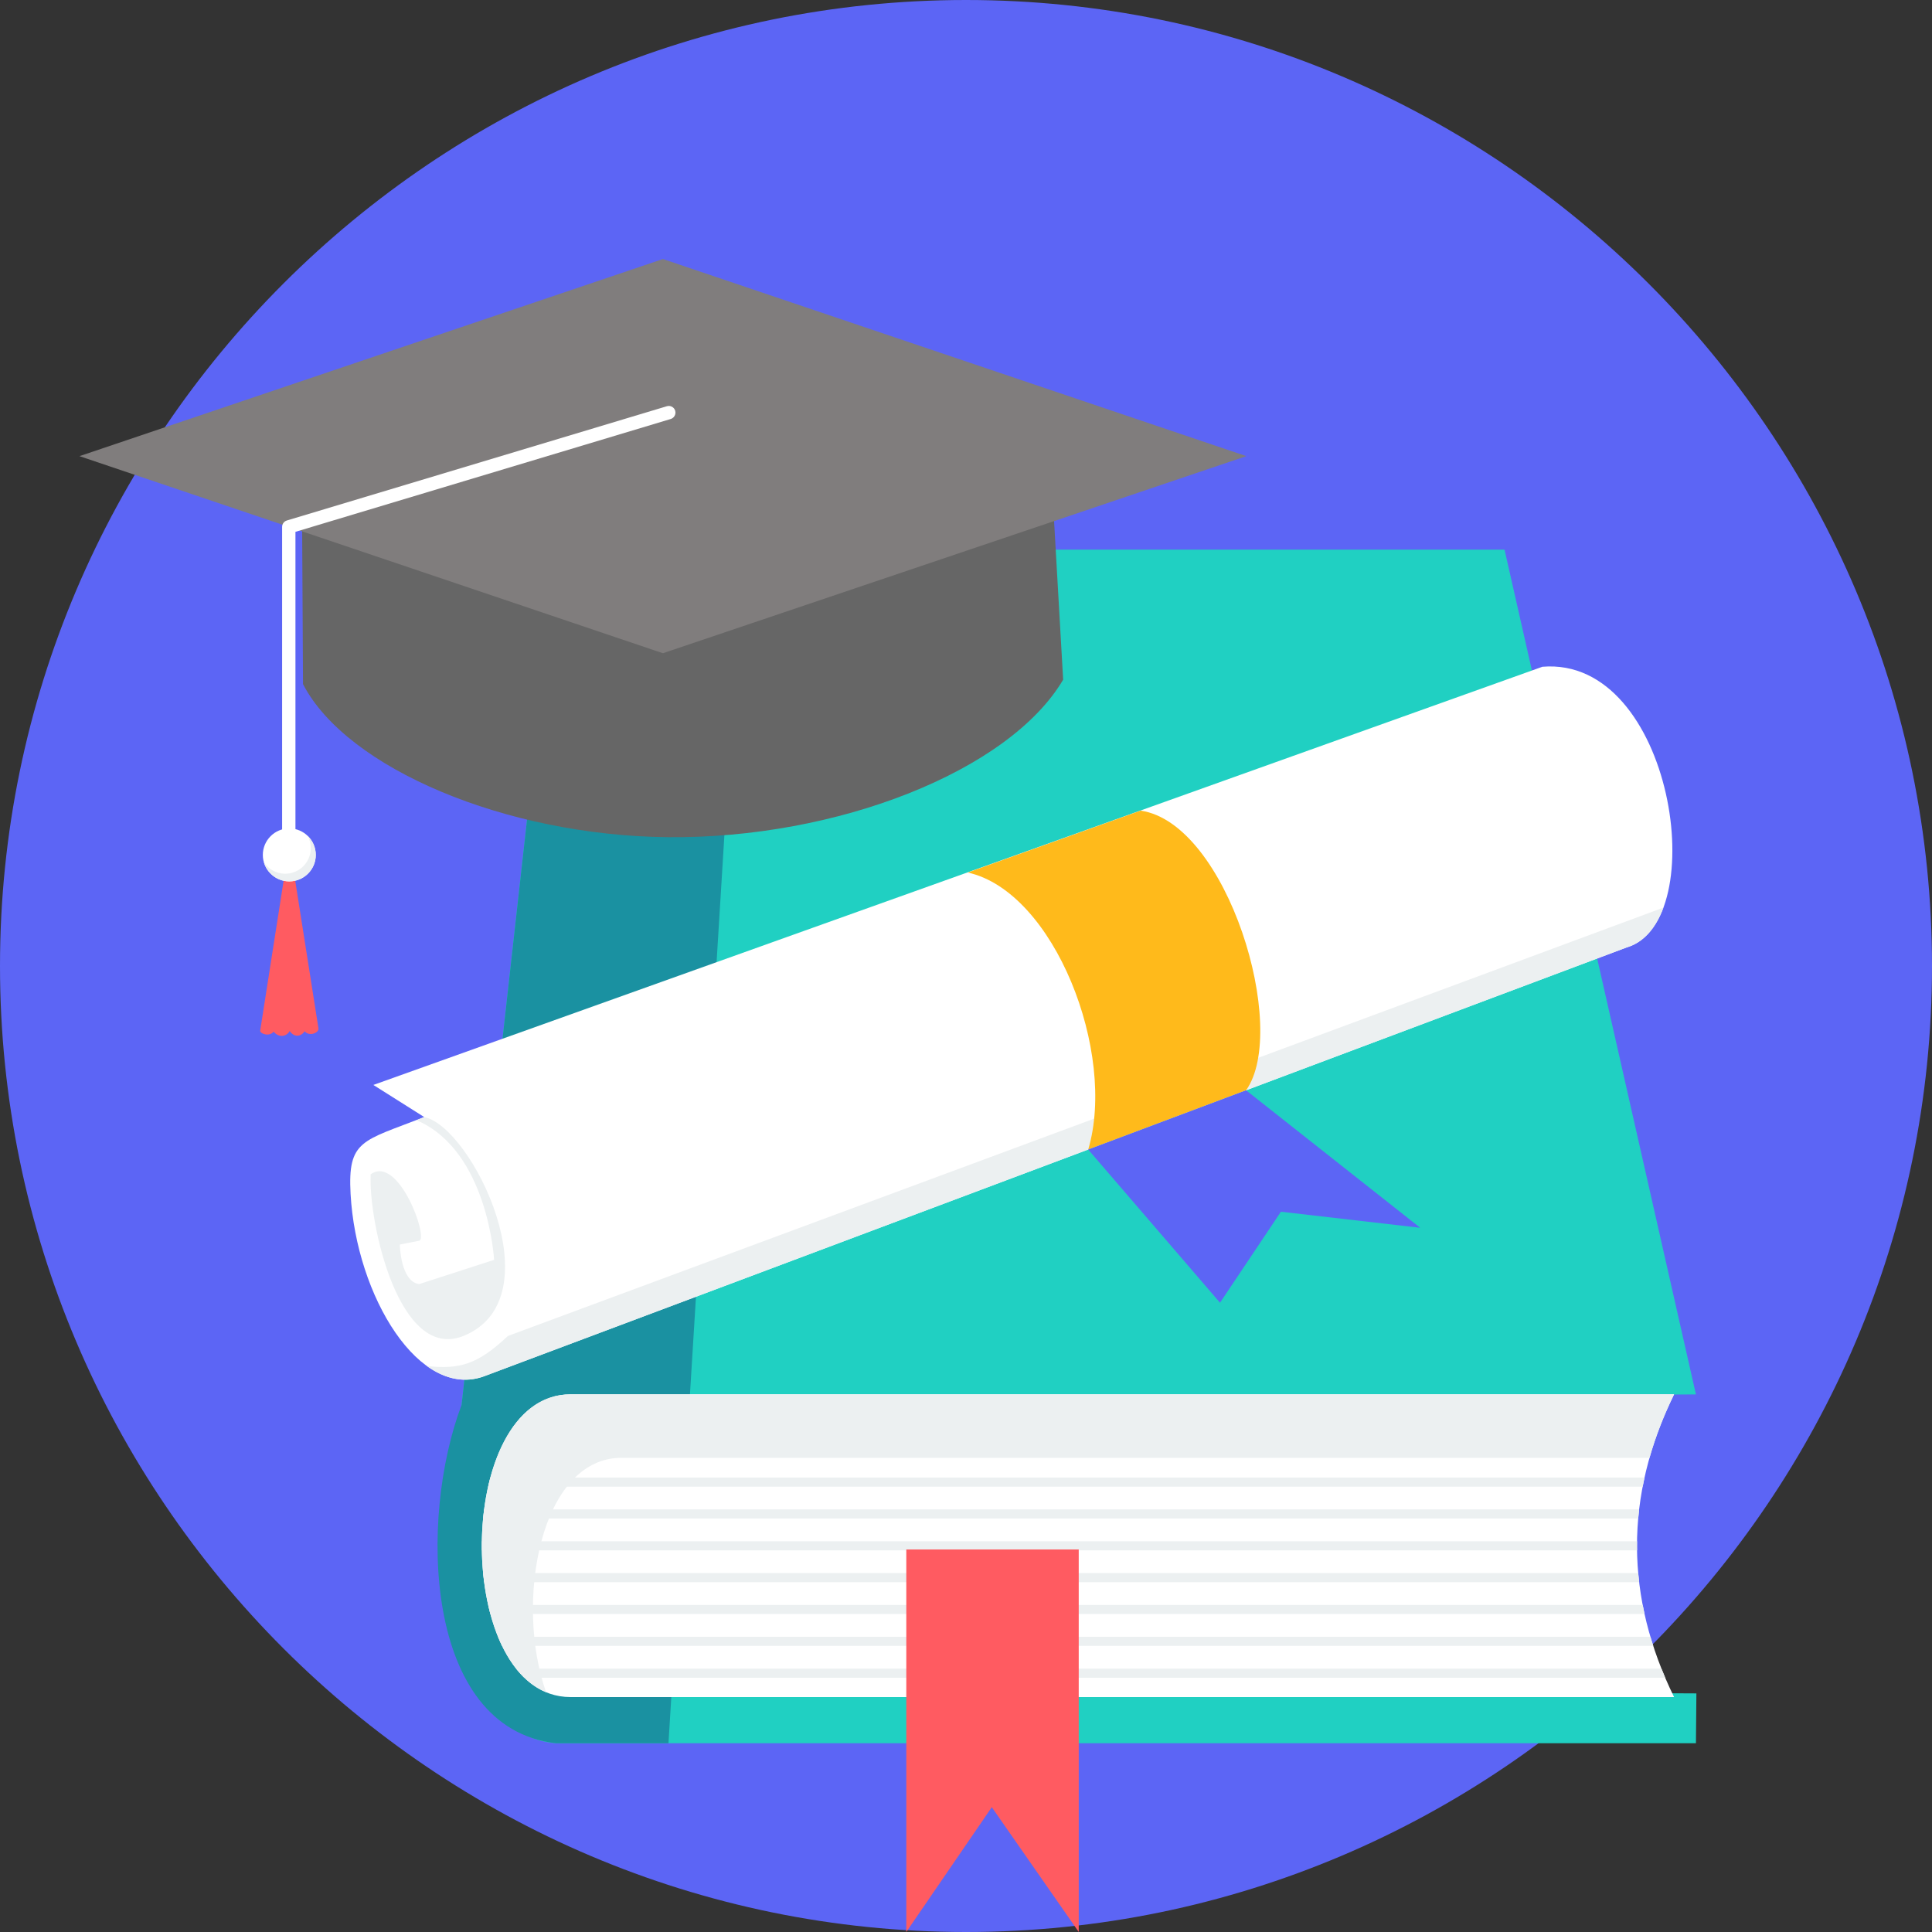
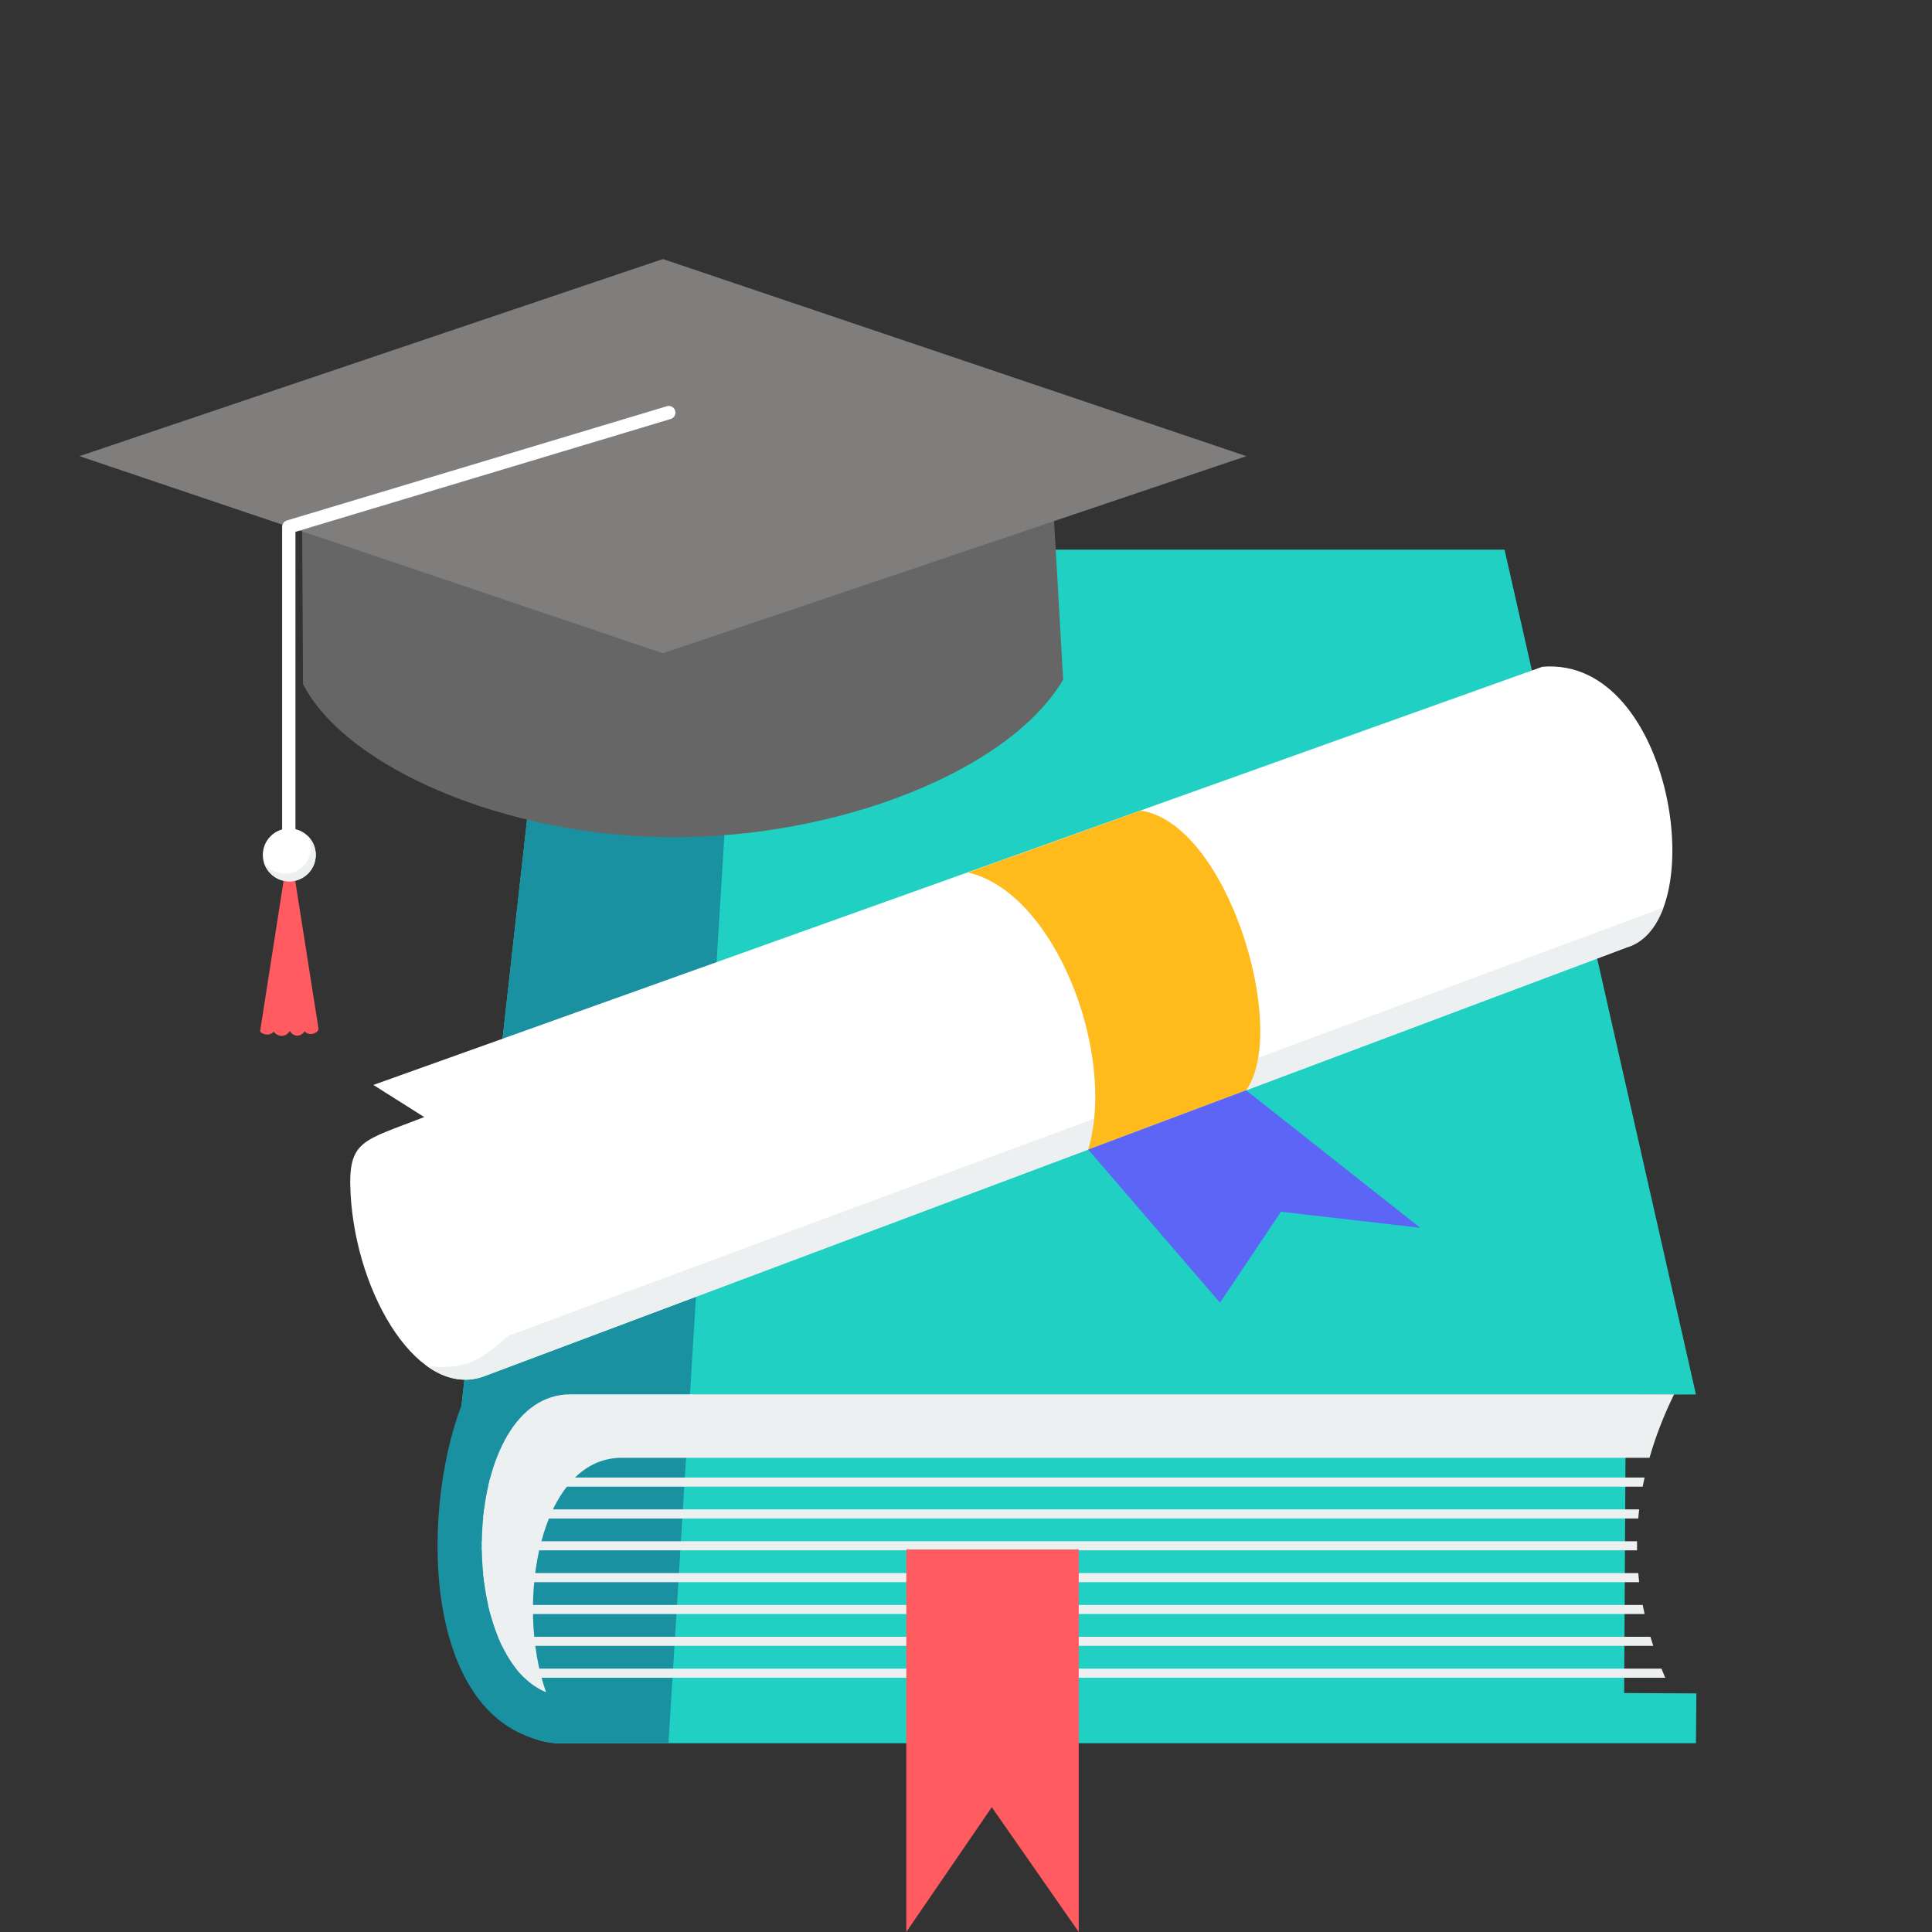
<svg xmlns="http://www.w3.org/2000/svg" width="80" height="80" viewBox="0 0 80 80" fill="none">
  <rect x="0" y="0" width="80" height="80" fill="#333333" stroke="none" />
  <g clip-path="url(#clip0_4201_6275)">
-     <path d="M40 80C62.031 80 80 62.031 80 40C80 17.969 62.031 0 40 0C17.969 0 0 17.969 0 40C0 62.031 17.969 80 40 80Z" fill="#5C65F5" />
    <path d="M27.379 22.761H62.3L70.225 57.74L67.323 57.755L67.253 70.105L70.244 70.12L70.225 72.184H23.019C18.552 71.837 18.95 63.896 18.711 61.77L22.688 26.213C22.704 24.632 24.348 22.762 27.38 22.762L27.379 22.761Z" fill="#20D0C2" />
    <path d="M27.38 22.761H30.724L27.68 72.183H23.019C17.544 71.563 17.336 62.855 19.113 58.176L22.688 26.212C22.703 24.632 24.348 22.761 27.379 22.761L27.38 22.761Z" fill="#1A91A1" />
-     <path d="M23.627 57.736H69.32C67.246 61.972 67.3 66.15 69.32 70.272H23.627C18.725 70.272 18.726 57.736 23.627 57.736Z" fill="white" />
    <path d="M20.305 61.182H68.098C68.07 61.308 68.044 61.433 68.02 61.559H20.214C20.242 61.432 20.272 61.306 20.305 61.182ZM67.874 62.501C67.859 62.627 67.847 62.752 67.835 62.877H20.005C20.017 62.751 20.032 62.626 20.048 62.501H67.874ZM67.787 63.82C67.786 63.946 67.786 64.071 67.787 64.196H19.955C19.953 64.071 19.953 63.946 19.955 63.82H67.787ZM67.836 65.138C67.847 65.264 67.86 65.389 67.875 65.515H20.049C20.033 65.39 20.019 65.264 20.006 65.138H67.836ZM68.021 66.457C68.045 66.582 68.071 66.708 68.099 66.833H20.308C20.275 66.71 20.244 66.584 20.216 66.457H68.021H68.021ZM68.341 67.776C68.378 67.901 68.417 68.027 68.458 68.152H20.791C20.732 68.031 20.676 67.905 20.624 67.776H68.341H68.341ZM68.798 69.095C68.848 69.22 68.9 69.346 68.953 69.471H21.712C21.593 69.356 21.479 69.23 21.372 69.095H68.798H68.798Z" fill="#ECF0F1" />
    <path d="M37.527 64.159H44.668V79.999L41.068 74.832L37.528 79.999V64.159H37.527Z" fill="#FF5B61" />
    <path d="M15.461 44.925L63.868 27.609C69.29 27.16 70.914 38.19 67.358 39.231L20.064 56.981C17.377 57.993 14.751 53.675 14.517 49.44C14.393 47.191 15.004 47.259 17.566 46.255L15.461 44.926L15.461 44.925Z" fill="white" />
    <path d="M68.879 37.582C68.571 38.416 68.068 39.023 67.357 39.231L20.063 56.982C19.241 57.291 18.424 57.101 17.68 56.566C19.022 56.701 19.755 56.523 21.032 55.319L68.879 37.582Z" fill="#ECF0F1" />
    <path d="M47.23 33.566C50.826 34.084 53.394 42.62 51.597 45.147L45.061 47.6C46.247 43.597 43.663 36.925 40.072 36.129L47.23 33.566Z" fill="#FFBA1B" />
-     <path d="M58.809 50.84L51.597 45.147L45.06 47.6L50.518 53.943L53.04 50.175L58.809 50.84Z" fill="#5C65F5" />
-     <path d="M17.25 46.387L17.566 46.255C19.543 46.655 23.009 53.739 19.211 55.311C16.509 56.429 15.251 50.569 15.349 48.626C16.507 47.796 17.758 51.296 17.357 51.376L16.555 51.534C16.555 51.534 16.58 53.066 17.357 53.172L20.46 52.168C20.46 52.168 20.208 47.651 17.251 46.387H17.25Z" fill="#ECF0F1" />
+     <path d="M58.809 50.84L51.597 45.147L45.06 47.6L50.518 53.943L53.04 50.175Z" fill="#5C65F5" />
    <path d="M28.409 60.364H65.21H67.309H68.303C68.551 59.494 68.888 58.621 69.316 57.745C69.318 57.742 69.319 57.739 69.32 57.736H66.054H28.57H23.627C19.092 57.736 18.753 68.472 22.612 70.073C21.305 66.376 22.349 60.364 25.743 60.364H28.408H28.409Z" fill="#ECF0F1" />
    <path d="M43.63 21.277L44.023 28.144C41.79 31.928 34.663 34.737 27.645 34.666C20.958 34.598 14.361 31.824 12.547 28.329L12.51 21.602L27.451 25.727L43.63 21.278V21.277Z" fill="#666666" />
    <path d="M3.291 18.888L27.45 10.726L51.608 18.888L27.45 27.049L3.291 18.888Z" fill="#807D7D" />
    <path d="M11.88 35.596L10.774 42.678C10.756 42.794 11.145 42.95 11.331 42.719C11.575 43.012 11.898 42.892 11.995 42.69C12.117 42.89 12.406 43.001 12.615 42.702C12.801 42.933 13.216 42.772 13.186 42.578L12.086 35.589C12.059 35.485 11.895 35.503 11.881 35.595L11.88 35.596Z" fill="#FF5B61" />
    <path d="M27.614 16.821C27.76 16.777 27.914 16.86 27.958 17.006C28.001 17.152 27.918 17.306 27.772 17.35L12.234 22.022V35.571C12.234 35.724 12.11 35.847 11.958 35.847C11.805 35.847 11.682 35.724 11.682 35.571V21.816C11.682 21.697 11.759 21.588 11.879 21.552L27.614 16.821L27.614 16.821Z" fill="white" />
    <path d="M11.979 36.496C12.583 36.496 13.075 36.004 13.075 35.4C13.075 34.796 12.583 34.303 11.979 34.303C11.375 34.303 10.883 34.796 10.883 35.4C10.883 36.004 11.376 36.496 11.979 36.496Z" fill="white" />
    <path d="M12.868 35.121C12.868 35.58 12.577 35.97 12.169 36.117C12.057 36.157 11.936 36.179 11.81 36.179C11.803 36.179 11.796 36.179 11.789 36.179C11.428 36.172 11.112 35.985 10.926 35.703C11.036 36.087 11.35 36.385 11.744 36.471C11.819 36.487 11.899 36.497 11.98 36.497C12.063 36.497 12.146 36.487 12.224 36.469C12.712 36.358 13.076 35.922 13.076 35.4C13.076 35.087 12.945 34.805 12.735 34.605C12.82 34.757 12.869 34.933 12.869 35.12L12.868 35.121Z" fill="#ECF0F1" />
  </g>
  <defs>
    <clipPath id="clip0_4201_6275">
      <rect width="80" height="80" fill="white" />
    </clipPath>
  </defs>
</svg>